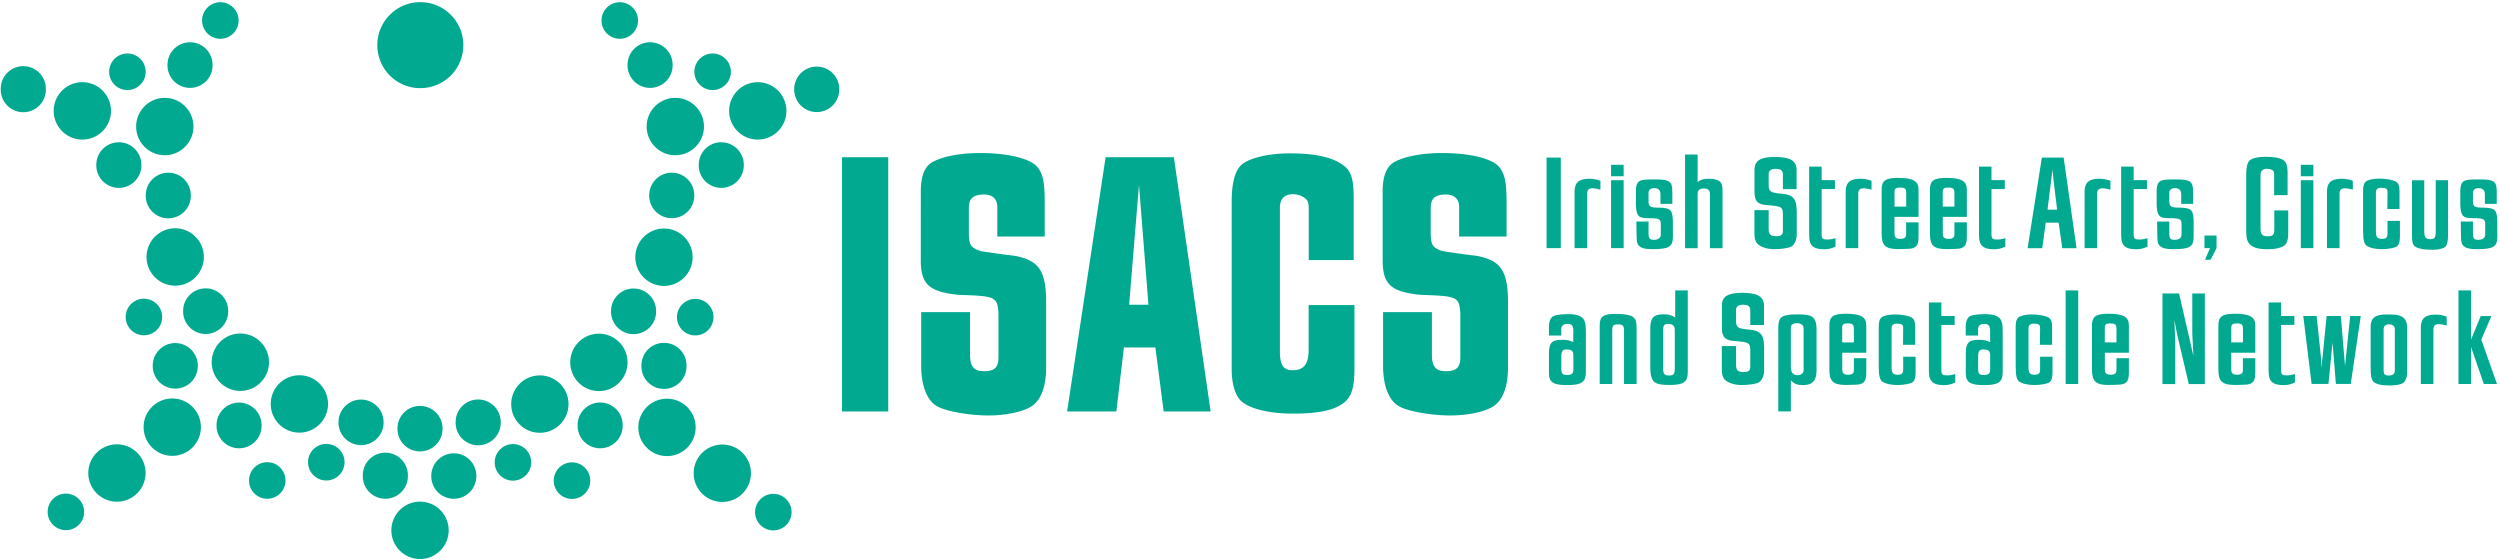
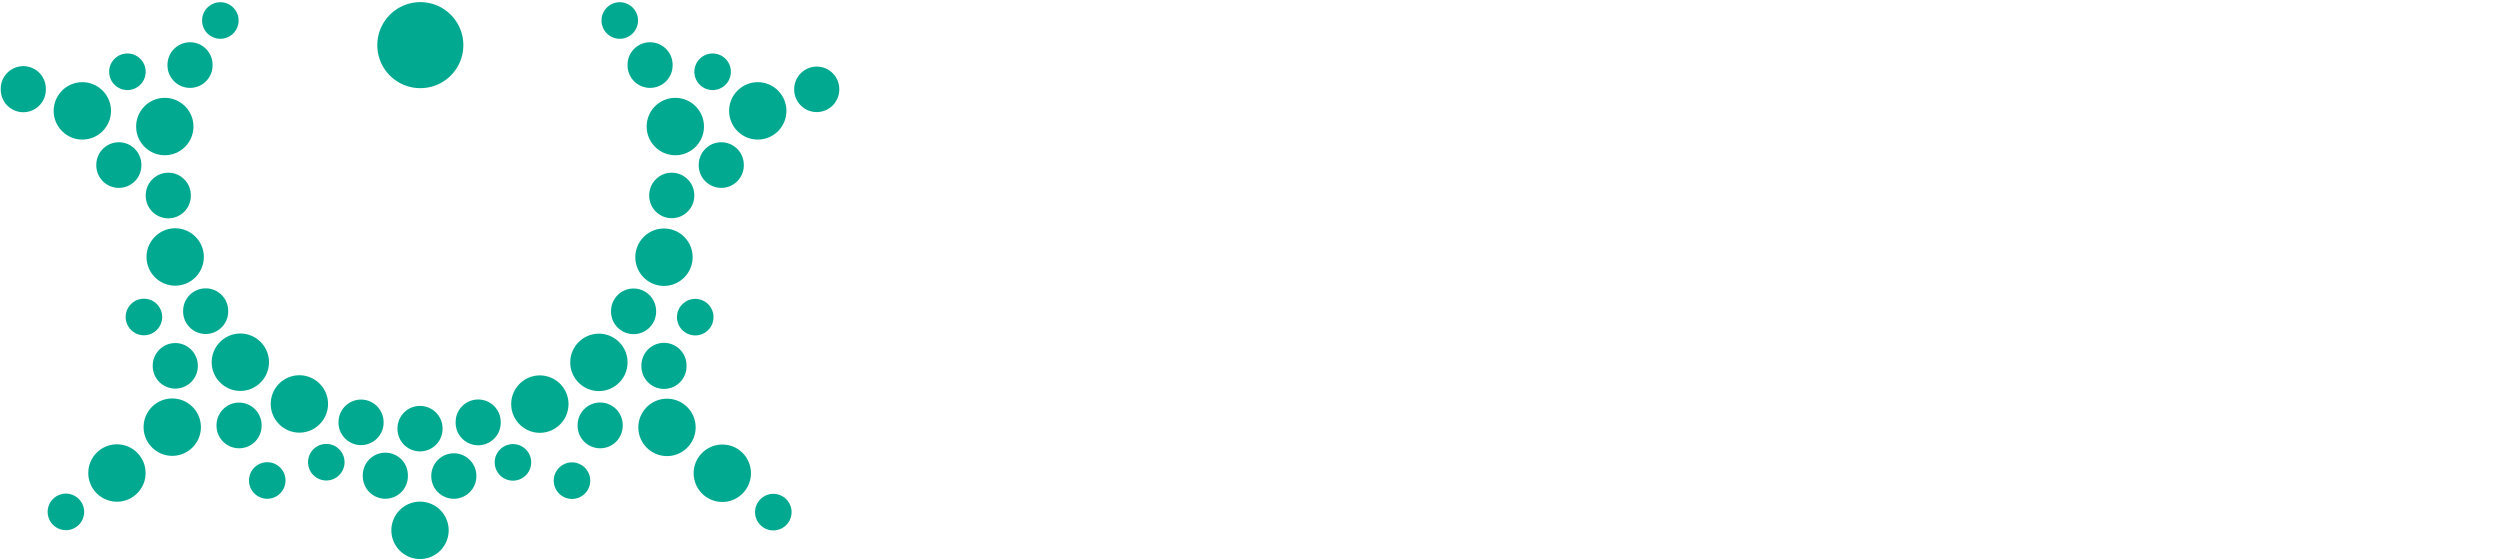
<svg xmlns="http://www.w3.org/2000/svg" viewBox="0 0 474 106">
  <g fill="#00A990" fill-rule="nonzero">
-     <path d="M168.412 29.803v48.212h-8.764V29.803zM189.088 44.91v-5.713c0-1.44-.934-2.318-2.44-2.318-2.153 0-2.952.727-2.952 2.606v4.545c0 1.88.211 2.53 1.01 3.03a4.45 4.45 0 001.867.652c1.942.288 3.885.576 5.812.788 4.518.864 5.888 2.742 5.964 8.455v12.712c0 3.833-1.085 6.44-3.012 7.515-1.792 1.015-4.88 1.59-7.966 1.59-3.449 0-7.755-.727-9.547-1.666-2.018-1.015-3.163-3.909-3.163-7.727V59.182h9.261v8.015c0 2.318.723 3.182 2.666 3.182 2.003 0 2.725-.727 2.725-2.682v-8.318c-.21-3.106-.572-3.258-7.469-3.47-5.812-.576-7.333-2.03-7.258-6.94V36.243c0-2.97.783-4.848 2.44-5.636 2.017-1.015 5.165-1.59 8.839-1.59 5.165 0 9.412 1.014 10.782 2.605 1.07 1.303 1.43 2.818 1.43 6.727v6.5h-8.99v.061zM209.628 29.803h12.935l6.973 48.212h-8.9l-1.581-12.136h-5.964l-1.43 12.136h-9.337l7.304-48.212zm8.116 27.97l-1.792-22.697-1.867 22.697h3.66zM248.133 49.318v-9.606c0-1.303-.15-1.667-.647-2.09-.648-.5-1.506-.804-2.304-.804-1.657 0-2.515.864-2.515 2.606v27.167c0 2.606.647 3.606 2.44 3.606 2.077 0 3.011-1.152 3.011-3.833v-8.53h8.69v11.848c0 4.197-.648 6-2.727 7.151-1.731 1.076-4.668 1.591-8.914 1.591-4.744 0-8.614-1.015-10.06-2.606-1.009-1.151-1.58-3.257-1.58-5.848V38.258c0-3.606.647-5.925 1.866-7.016 1.506-1.303 5.105-2.166 9.262-2.166 4.02 0 7.258.576 9.2 1.727 2.23 1.227 2.801 2.667 2.801 6.727v11.773h-8.523v.015zM276.655 44.91v-5.713c0-1.44-.934-2.318-2.44-2.318-2.153 0-2.951.727-2.951 2.606v4.545c0 1.88.21 2.53 1.008 3.03a4.45 4.45 0 001.868.652c1.942.288 3.885.576 5.812.788 4.518.864 5.888 2.742 5.964 8.455v12.712c0 3.833-1.084 6.44-3.012 7.515-1.792 1.015-4.88 1.59-7.966 1.59-3.449 0-7.755-.727-9.547-1.666-2.018-1.015-3.163-3.909-3.163-7.727V59.182h9.261v8.015c0 2.318.723 3.182 2.666 3.182 2.003 0 2.725-.727 2.725-2.682v-8.318c-.21-3.106-.572-3.258-7.469-3.47-5.812-.576-7.333-2.03-7.258-6.94V36.243c0-2.97.783-4.848 2.44-5.636 2.017-1.015 5.165-1.59 8.839-1.59 5.165 0 9.412 1.014 10.782 2.605 1.07 1.303 1.43 2.818 1.43 6.727v6.5h-8.99v.061z" />
    <g>
      <path d="M36.677 23.992c0 3-2.438 5.44-5.432 5.44s-5.432-2.44-5.432-5.44c0-2.999 2.438-5.44 5.432-5.44s5.432 2.441 5.432 5.44zM21.043 21.023c0 3-2.437 5.44-5.431 5.44-2.995 0-5.432-2.44-5.432-5.44 0-2.999 2.437-5.44 5.432-5.44 2.994 0 5.431 2.441 5.431 5.44zM40.303 12.297a4.274 4.274 0 11-8.546 0c0-2.366 1.91-4.28 4.273-4.28 2.362-.015 4.273 1.914 4.273 4.28zM36.18 37.028a4.274 4.274 0 11-8.546 0c0-2.366 1.91-4.28 4.273-4.28 2.363-.015 4.273 1.914 4.273 4.28zM43.267 58.955a4.274 4.274 0 11-8.546 0c0-2.366 1.91-4.28 4.273-4.28 2.347-.015 4.273 1.9 4.273 4.28zM72.729 80.054a4.274 4.274 0 11-8.547 0c0-2.366 1.911-4.295 4.274-4.295 2.362 0 4.273 1.929 4.273 4.295zM77.333 90.196a4.274 4.274 0 11-8.546 0 4.274 4.274 0 118.546 0zM37.505 69.339a4.274 4.274 0 11-8.547 0c0-2.366 1.911-4.295 4.273-4.295 2.363 0 4.274 1.929 4.274 4.295zM49.602 80.627a4.274 4.274 0 11-8.546 0c0-2.366 1.91-4.295 4.273-4.295a4.296 4.296 0 014.273 4.295zM26.806 31.256a4.274 4.274 0 11-8.546 0c0-2.366 1.91-4.28 4.273-4.28 2.347-.015 4.273 1.914 4.273 4.28zM8.69 16.909a4.274 4.274 0 11-8.546 0 4.274 4.274 0 118.546 0zM45.239 3.888a3.464 3.464 0 01-3.461 3.466 3.464 3.464 0 01-3.46-3.466 3.464 3.464 0 013.46-3.466c1.91 0 3.46 1.552 3.46 3.466zM27.619 13.609a3.464 3.464 0 01-3.46 3.466 3.464 3.464 0 01-3.462-3.466 3.464 3.464 0 013.461-3.467c1.911 0 3.46 1.553 3.46 3.467zM30.749 60.1a3.464 3.464 0 01-3.461 3.467 3.464 3.464 0 01-3.46-3.466 3.464 3.464 0 013.46-3.466c1.91 0 3.46 1.552 3.46 3.466zM54.131 91.1a3.464 3.464 0 01-3.46 3.467A3.464 3.464 0 0147.21 91.1a3.464 3.464 0 013.46-3.466c1.911 0 3.461 1.552 3.461 3.466zM65.326 87.635a3.464 3.464 0 01-3.46 3.466 3.464 3.464 0 01-3.462-3.466 3.464 3.464 0 013.461-3.467c1.911 0 3.461 1.553 3.461 3.467zM15.958 97.054a3.464 3.464 0 01-3.461 3.466 3.464 3.464 0 01-3.46-3.466 3.464 3.464 0 013.46-3.467c1.91.015 3.46 1.568 3.46 3.467zM122.609 23.992c0 3 2.437 5.44 5.432 5.44 2.994 0 5.432-2.44 5.432-5.44 0-2.999-2.438-5.44-5.432-5.44a5.434 5.434 0 00-5.432 5.44zM27.784 48.723c0 2.999 2.438 5.44 5.432 5.44 2.995 0 5.432-2.441 5.432-5.44 0-3-2.437-5.44-5.432-5.44-2.994 0-5.432 2.44-5.432 5.44zM40.138 68.676c0 2.999 2.437 5.44 5.432 5.44 2.994 0 5.431-2.441 5.431-5.44 0-3-2.437-5.44-5.431-5.44-2.995 0-5.432 2.44-5.432 5.44zM51.333 76.588c0 2.999 2.437 5.44 5.431 5.44 2.995 0 5.432-2.441 5.432-5.44 0-3-2.437-5.44-5.432-5.44a5.434 5.434 0 00-5.431 5.44zM27.228 80.988c0 3 2.437 5.44 5.432 5.44 2.994 0 5.431-2.44 5.431-5.44 0-2.999-2.437-5.44-5.431-5.44a5.434 5.434 0 00-5.432 5.44zM16.74 89.684c0 3 2.438 5.44 5.432 5.44s5.432-2.44 5.432-5.44c0-2.999-2.438-5.44-5.432-5.44a5.434 5.434 0 00-5.432 5.44zM115.853 58.986a4.274 4.274 0 108.546 0c0-2.366-1.91-4.28-4.273-4.28-2.362-.015-4.273 1.914-4.273 4.28zM86.391 80.084a4.274 4.274 0 108.547 0 4.274 4.274 0 10-8.547 0zM81.772 90.227a4.274 4.274 0 108.547 0c0-2.366-1.911-4.28-4.274-4.28a4.283 4.283 0 00-4.273 4.28zM75.362 81.245a4.274 4.274 0 108.547 0c0-2.366-1.911-4.28-4.274-4.28-2.362-.015-4.273 1.914-4.273 4.28zM121.616 69.37a4.274 4.274 0 108.546 0 4.274 4.274 0 10-8.546 0zM109.518 80.657a4.274 4.274 0 108.547 0 4.274 4.274 0 10-8.547 0zM128.357 60.131a3.464 3.464 0 003.46 3.466c1.911 0 3.461-1.552 3.461-3.466a3.464 3.464 0 00-3.46-3.466c-1.911.015-3.461 1.567-3.461 3.466zM104.99 91.13a3.464 3.464 0 003.46 3.467c1.91 0 3.46-1.552 3.46-3.466a3.464 3.464 0 00-3.46-3.466 3.464 3.464 0 00-3.46 3.466zM93.794 87.665a3.464 3.464 0 003.461 3.466c1.911 0 3.46-1.552 3.46-3.466a3.464 3.464 0 00-3.46-3.467c-1.91.016-3.46 1.553-3.46 3.467zM143.163 97.099a3.464 3.464 0 003.46 3.466c1.911 0 3.461-1.552 3.461-3.466a3.464 3.464 0 00-3.46-3.466 3.464 3.464 0 00-3.461 3.466zM131.32 48.768c0 2.999-2.437 5.44-5.43 5.44-2.995 0-5.433-2.441-5.433-5.44 0-3 2.438-5.44 5.432-5.44a5.424 5.424 0 015.432 5.44zM118.983 68.706c0 3-2.438 5.44-5.432 5.44-2.995 0-5.432-2.44-5.432-5.44 0-2.999 2.437-5.44 5.432-5.44 2.994 0 5.432 2.441 5.432 5.44zM107.788 76.618c0 2.999-2.438 5.44-5.432 5.44s-5.432-2.441-5.432-5.44c0-2.999 2.438-5.44 5.432-5.44s5.432 2.441 5.432 5.44zM131.893 81.034c0 2.999-2.438 5.44-5.432 5.44s-5.432-2.441-5.432-5.44c0-3 2.438-5.44 5.432-5.44a5.434 5.434 0 015.432 5.44zM142.38 89.73c0 2.998-2.437 5.44-5.432 5.44-2.994 0-5.431-2.442-5.431-5.44 0-3 2.437-5.441 5.431-5.441 3.01-.015 5.432 2.426 5.432 5.44zM85.067 100.55c0 2.999-2.437 5.44-5.432 5.44-2.994 0-5.431-2.441-5.431-5.44 0-3 2.437-5.44 5.431-5.44a5.434 5.434 0 015.432 5.44zM138.242 21.023c0 3 2.438 5.44 5.432 5.44 2.995 0 5.432-2.44 5.432-5.44 0-2.999-2.437-5.44-5.432-5.44-2.994 0-5.432 2.441-5.432 5.44zM118.983 12.297a4.274 4.274 0 108.546 0c0-2.366-1.91-4.28-4.273-4.28-2.362-.015-4.273 1.914-4.273 4.28zM123.09 37.028a4.274 4.274 0 108.547 0c0-2.366-1.911-4.28-4.273-4.28-2.348-.015-4.274 1.914-4.274 4.28zM132.48 31.256a4.274 4.274 0 108.546 0c0-2.366-1.91-4.28-4.273-4.28-2.363-.015-4.273 1.914-4.273 4.28zM150.58 16.909a4.274 4.274 0 108.547 0c0-2.366-1.91-4.28-4.273-4.28a4.283 4.283 0 00-4.273 4.28zM114.047 3.888a3.464 3.464 0 003.461 3.466c1.911 0 3.46-1.552 3.46-3.466a3.464 3.464 0 00-3.46-3.466 3.464 3.464 0 00-3.46 3.466zM131.652 13.609a3.464 3.464 0 003.46 3.466c1.912 0 3.461-1.552 3.461-3.466a3.464 3.464 0 00-3.46-3.467 3.464 3.464 0 00-3.461 3.467zM87.85 8.56a8.146 8.146 0 01-8.154 8.153A8.146 8.146 0 0171.54 8.56c0-4.506 3.657-8.153 8.156-8.153 4.499 0 8.155 3.647 8.155 8.153z" />
    </g>
    <g>
-       <path d="M295.926 47.045h-2.7V29.88h2.7zM303.438 35.955c-.724-.182-1.132-.258-1.463-.258-.724 0-1.056.303-1.056 1v10.348h-2.383V36.333c0-1.697.814-2.44 2.775-2.44.77 0 1.237.077 2.127.38v1.682zM307.842 31.242v2.182h-2.383v-2.182h2.383zm0 2.925v12.878h-2.383V34.167h2.383zM314.826 38.636V36.88c0-.818-.378-1.212-1.207-1.212-.634 0-1.056.333-1.056.878v1.758c.045.894.377 1.076 2.021 1.06 2.202.076 2.534.41 2.595 2.622v2.909c0 1.909-.74 2.348-3.922 2.348-1.358 0-2.097-.212-2.534-.666-.362-.394-.407-.652-.437-2.212l-.03-2.364h2.307v2.212c0 .985.226 1.258.996 1.258.844 0 1.327-.364 1.327-1v-2.137c-.075-.878-.332-.954-2.79-.985-1.464-.03-1.84-.515-1.931-2.454v-2.621c0-1.182.256-1.773.875-2.03.437-.182 1.07-.228 2.85-.228 2.64 0 3.183.379 3.183 2.273v2.364h-2.247v-.016zM321.87 29.303v5.227c.663-.515 1.1-.636 2.262-.636.664 0 1.327.151 1.72.364.543.303.739.848.739 1.878v10.925h-2.384V36.818c0-.742-.362-1.076-1.13-1.076-.846 0-1.208.334-1.208 1.076v10.243h-2.383V29.303h2.383zM335.339 39.833v3.637c0 .985.377 1.318 1.493 1.318.815 0 1.207-.303 1.207-.924v-3.212c-.03-1.47-.211-1.546-3.228-1.773-1.584-.182-2.097-.727-2.157-2.349v-4.348c0-1.727 1.131-2.424 3.846-2.424 2.927 0 4.133.727 4.133 2.47v3.636h-2.594V33.09c0-.773-.407-1.076-1.388-1.076-.844 0-1.312.364-1.312.955v2.288c.03 1.075.468 1.318 2.459 1.47 2.172.181 2.82.924 2.865 3.302v4.5c0 .955-.467 1.94-1.055 2.243-.513.257-1.87.47-3.228.47-1.328 0-2.595-.41-3.183-1.03-.377-.38-.558-1-.558-1.804v-4.56h2.7v-.016zM345.384 31.606v2.546h2.52v1.696h-2.52v8.607c0 .742.212.954.98.954.62 0 .951-.045 1.645-.257v1.62c-.89.38-1.358.486-2.097.486-1.433 0-2.187-.303-2.594-1.03-.226-.41-.302-.88-.302-1.986V31.591h2.368v.015zM354.842 35.955c-.724-.182-1.132-.258-1.463-.258-.724 0-1.056.303-1.056 1v10.348h-2.383V36.333c0-1.697.814-2.44 2.775-2.44.77 0 1.237.077 2.127.38v1.682zM359.2 41.121v3.212c0 .697.302.955 1.147.955.724 0 1.056-.288 1.056-.849v-2.287h2.353v2.727c0 1.545-.377 2.106-1.539 2.273-.286.03-1.583.075-2.353.075-2.353 0-3.107-.666-3.107-2.879v-8.424c0-1.651.74-2.197 3.077-2.197 2.866 0 3.922.591 3.922 2.197v5.197H359.2zm2.218-1.954v-2.53c0-.88-.226-1.076-1.237-1.076-.724 0-.98.227-.98.818v2.788h2.217zM368.356 41.121v3.212c0 .697.302.955 1.147.955.724 0 1.056-.288 1.056-.849v-2.287h2.352v2.727c0 1.545-.377 2.106-1.538 2.273-.287.03-1.584.075-2.353.075-2.353 0-3.107-.666-3.107-2.879v-8.424c0-1.651.739-2.197 3.077-2.197 2.866 0 3.921.591 3.921 2.197v5.197h-4.555zm2.203-1.954v-2.53c0-.88-.227-1.076-1.237-1.076-.724 0-.98.227-.98.818v2.788h2.217zM377.587 31.606v2.546h2.52v1.696h-2.52v8.607c0 .742.212.954.98.954.62 0 .951-.045 1.645-.257v1.62c-.89.38-1.358.486-2.097.486-1.433 0-2.187-.303-2.594-1.03-.226-.41-.302-.88-.302-1.986V31.591h2.368v.015zM387.135 29.879h4.133l2.443 17.182h-2.7l-.693-4.849h-2.444l-.664 4.849h-2.775l2.7-17.182zm2.202 4.212l-.18-1.955-.257 2.106-.694 5.516h1.825l-.694-5.667zM400.137 35.955c-.724-.182-1.131-.258-1.463-.258-.724 0-1.056.303-1.056 1v10.348h-2.383V36.333c0-1.697.814-2.44 2.775-2.44.77 0 1.237.077 2.127.38v1.682zM404.541 31.606v2.546h2.52v1.696h-2.52v8.607c0 .742.211.954.98.954.62 0 .95-.045 1.645-.257v1.62c-.89.38-1.358.486-2.097.486-1.433 0-2.187-.303-2.594-1.03-.226-.41-.302-.88-.302-1.986V31.591h2.368v.015zM413.561 38.636V36.88c0-.818-.392-1.212-1.207-1.212-.633 0-1.055.333-1.055.878v1.758c.045.894.377 1.076 2.02 1.06 2.203.076 2.535.41 2.595 2.622v2.909c0 1.909-.739 2.348-3.922 2.348-1.357 0-2.096-.212-2.534-.666-.362-.394-.407-.652-.437-2.212l-.03-2.364h2.308v2.212c0 .985.226 1.258.995 1.258.845 0 1.327-.364 1.327-1v-2.137c-.075-.878-.331-.954-2.79-.985-1.463-.03-1.84-.515-1.93-2.454v-2.621c0-1.182.256-1.773.874-2.03.438-.182 1.071-.228 2.85-.228 2.64 0 3.184.379 3.184 2.273v2.364h-2.248v-.016zM417.98 44.652h2.278v2.393l-1.131 2.197h-1.056l.95-2.197h-1.056v-2.393zM431.178 36.955v-3.728c0-.545-.075-.772-.256-.924-.256-.182-.664-.303-1.07-.303-.815 0-1.253.379-1.253 1.136V43.41c0 1 .362 1.394 1.282 1.394 1.071 0 1.328-.258 1.328-1.333v-3.576h2.64v4.227c0 1.44-.257 2.167-.92 2.546-.665.378-1.645.59-2.972.59-1.72 0-2.82-.302-3.44-.984-.467-.515-.633-1.182-.633-2.47v-10.94c0-1.181.226-2.06.664-2.47.467-.408 1.614-.666 3.001-.666 1.539 0 2.61.182 3.228.546.724.409.95 1.075.95 2.606V37h-2.549v-.045zM438.615 31.242v2.182h-2.384v-2.182h2.384zm0 2.925v12.878h-2.384V34.167h2.384zM446.096 35.955c-.724-.182-1.131-.258-1.463-.258-.724 0-1.056.303-1.056 1v10.348h-2.383V36.333c0-1.697.814-2.44 2.775-2.44.77 0 1.237.077 2.127.38v1.682zM452.642 39.576l.03-3.167c0-.621-.286-.803-1.207-.803-.693 0-.995.288-.995.924v7.364c0 1.06.287 1.394 1.131 1.394.815 0 1.071-.227 1.071-1.03v-2.38h2.353v3.046c0 .985-.211 1.546-.618 1.834-.438.257-1.66.484-2.76.484-1.102 0-2.097-.181-2.715-.515-.664-.333-.89-1.075-.89-2.985v-7.697c0-.772.18-1.318.482-1.59.438-.364 1.388-.591 2.489-.591 1.358 0 2.564.212 3.198.545.543.303.739.818.739 1.91v3.302h-2.308v-.045zM459.64 34.167v9.742c0 1.076.287 1.44 1.177 1.44.815 0 .996-.304.996-1.576v-9.606h2.338v10.485c0 1.136-.212 1.878-.558 2.166-.438.334-1.313.546-2.384.546-1.764 0-3.031-.288-3.454-.743-.362-.409-.437-.818-.437-2.273V34.182h2.323v-.015zM471.134 38.636V36.88c0-.818-.392-1.212-1.207-1.212-.633 0-1.055.333-1.055.878v1.758c.045.894.377 1.076 2.02 1.06 2.203.076 2.535.41 2.595 2.622v2.909c0 1.909-.739 2.348-3.922 2.348-1.357 0-2.096-.212-2.534-.666-.362-.394-.407-.652-.437-2.212l-.03-2.364h2.308v2.212c0 .985.226 1.258.995 1.258.845 0 1.327-.364 1.327-1v-2.137c-.075-.878-.331-.954-2.79-.985-1.463-.03-1.84-.515-1.93-2.454v-2.621c0-1.182.256-1.773.874-2.03.438-.182 1.071-.228 2.851-.228 2.64 0 3.183.379 3.183 2.273v2.364h-2.248v-.016zM298.31 62.848c0-1.075-.287-1.439-1.056-1.439-.815 0-1.237.333-1.237 1v1.212h-2.338v-1.757c0-.743.21-1.394.588-1.758.362-.333 1.433-.545 2.941-.545 1.177 0 1.87.12 2.444.439.8.44 1.025 1.106 1.025 2.97v7.575c0 1.91-.799 2.47-3.56 2.47-2.609 0-3.438-.545-3.438-2.242v-3.728c0-2.06.543-2.62 2.519-2.62.875 0 1.357.105 2.096.439v-2.016h.015zM296.031 70c0 .848.256 1.106 1.07 1.106.845 0 1.207-.288 1.207-.954v-2.758c0-.879-.301-1.136-1.387-1.136-.634 0-.89.363-.89 1.287V70zM307.917 72.803V62.636c0-.878-.256-1.136-1.13-1.136-.92 0-1.102.182-1.102 1.212v10.091h-2.383V61.682c0-1.652.694-2.167 2.896-2.167 1.72 0 2.7.152 3.303.515.588.334.8.925.8 2.106v10.667h-2.384zM317.616 55.06h2.383v15.53c0 1.834-.8 2.395-3.379 2.395-1.432 0-2.202-.106-2.745-.41-.633-.363-.98-1.287-.98-2.757v-7.621c0-1.91.648-2.606 2.443-2.606 1.026 0 1.584.151 2.278.59v-5.12zm-2.278 14.97c0 .849.302 1.167 1.071 1.167.92 0 1.132-.258 1.132-1.364v-7.288c0-.742-.408-1.136-1.177-1.136-.814 0-1.026.227-1.026 1.167v7.454zM329.155 65.59v3.637c0 .985.377 1.318 1.493 1.318.814 0 1.207-.303 1.207-.924V66.41c-.03-1.47-.212-1.545-3.228-1.773-1.584-.181-2.097-.727-2.157-2.348v-4.349c0-1.727 1.131-2.424 3.846-2.424 2.926 0 4.133.727 4.133 2.47v3.636h-2.594v-2.773c0-.772-.408-1.075-1.388-1.075-.845 0-1.312.363-1.312.954v2.288c.03 1.076.467 1.318 2.458 1.47 2.172.182 2.82.924 2.866 3.303v4.5c0 .954-.467 1.94-1.056 2.242-.513.258-1.87.47-3.228.47-1.327 0-2.594-.41-3.182-1.03-.377-.38-.558-1-.558-1.803v-4.56h2.7v-.016zM337.149 62.485c0-1.44.211-2.106.8-2.44.467-.303 1.387-.439 2.775-.439 1.463 0 2.232.106 2.745.379.633.379.95 1.151.95 2.47v7.803c0 1.909-.8 2.757-2.564 2.757-1.101 0-1.69-.227-2.308-.909V78h-2.383V62.485h-.015zm4.796-.288c0-.56-.482-.924-1.252-.924-.724 0-1.146.303-1.146.848v7.47c0 1.03.438 1.545 1.282 1.545.619 0 1.131-.378 1.131-.878v-8.061h-.015zM349.291 66.879v3.212c0 .697.302.954 1.146.954.724 0 1.056-.287 1.056-.848v-2.288h2.353v2.727c0 1.546-.377 2.106-1.538 2.273-.287.03-1.584.076-2.353.076-2.353 0-3.108-.667-3.108-2.879v-8.424c0-1.652.74-2.197 3.077-2.197 2.866 0 3.922.59 3.922 2.197v5.197h-4.555zm2.202-1.955v-2.53c0-.879-.226-1.076-1.237-1.076-.724 0-.98.227-.98.818v2.788h2.217zM360.815 65.333l.03-3.166c0-.622-.287-.803-1.207-.803-.694 0-.995.288-.995.924v7.364c0 1.06.286 1.393 1.13 1.393.815 0 1.072-.227 1.072-1.03v-2.379h2.353v3.046c0 .985-.211 1.545-.619 1.833-.437.258-1.659.485-2.76.485-1.1 0-2.096-.182-2.715-.515-.663-.333-.89-1.076-.89-2.985v-7.697c0-.773.181-1.318.483-1.59.437-.365 1.388-.592 2.489-.592 1.357 0 2.564.212 3.197.546.543.303.74.818.74 1.909v3.303h-2.308v-.046zM368.085 57.364v2.545h2.519v1.697h-2.52v8.606c0 .743.212.955.981.955.619 0 .95-.046 1.644-.258v1.621c-.89.38-1.357.485-2.096.485-1.433 0-2.187-.303-2.595-1.03-.226-.41-.301-.879-.301-1.985V57.348h2.368v.016zM377.33 62.848c0-1.075-.286-1.439-1.055-1.439-.814 0-1.237.333-1.237 1v1.212H372.7v-1.757c0-.743.212-1.394.589-1.758.362-.333 1.433-.545 2.956-.545 1.176 0 1.87.12 2.443.439.8.44 1.026 1.106 1.026 2.97v7.575c0 1.91-.8 2.47-3.56 2.47-2.609 0-3.439-.545-3.439-2.242v-3.728c0-2.06.543-2.62 2.52-2.62.874 0 1.357.105 2.096.439v-2.016zM375.054 70c0 .848.257 1.106 1.071 1.106.845 0 1.207-.288 1.207-.954v-2.758c0-.879-.302-1.136-1.388-1.136-.633 0-.89.363-.89 1.287V70zM386.773 65.333l.03-3.166c0-.622-.286-.803-1.206-.803-.694 0-.996.288-.996.924v7.364c0 1.06.287 1.393 1.131 1.393.815 0 1.071-.227 1.071-1.03v-2.379h2.353v3.046c0 .985-.21 1.545-.618 1.833-.438.258-1.66.485-2.76.485-1.101 0-2.097-.182-2.715-.515-.664-.333-.89-1.076-.89-2.985v-7.697c0-.773.18-1.318.482-1.59.438-.365 1.388-.592 2.49-.592 1.357 0 2.563.212 3.197.546.543.303.739.818.739 1.909v3.303h-2.308v-.046zM394.028 55.06v17.743h-2.383V55.061zM399.081 66.879v3.212c0 .697.302.954 1.146.954.724 0 1.056-.287 1.056-.848v-2.288h2.353v2.727c0 1.546-.377 2.106-1.538 2.273-.287.03-1.584.076-2.353.076-2.353 0-3.107-.667-3.107-2.879v-8.424c0-1.652.739-2.197 3.077-2.197 2.865 0 3.921.59 3.921 2.197v5.197h-4.555zm2.202-1.955v-2.53c0-.879-.226-1.076-1.237-1.076-.724 0-.98.227-.98.818v2.788h2.217zM410.001 55.636h3.153l2.715 11.849-.211-4.227v-7.622h2.383v17.182h-3.047l-2.202-9.379-.543-2.833.18 4.076v8.136h-2.428zM423.048 66.879v3.212c0 .697.302.954 1.147.954.724 0 1.056-.287 1.056-.848v-2.288h2.353v2.727c0 1.546-.377 2.106-1.539 2.273-.286.03-1.584.076-2.353.076-2.353 0-3.107-.667-3.107-2.879v-8.424c0-1.652.74-2.197 3.077-2.197 2.866 0 3.922.59 3.922 2.197v5.197h-4.555zm2.218-1.955v-2.53c0-.879-.226-1.076-1.237-1.076-.724 0-.98.227-.98.818v2.788h2.217zM432.49 57.364v2.545h2.52v1.697h-2.52v8.606c0 .743.212.955.981.955.619 0 .95-.046 1.644-.258v1.621c-.89.38-1.357.485-2.096.485-1.433 0-2.187-.303-2.595-1.03-.226-.41-.301-.879-.301-1.985V57.348h2.368v.016zM439.233 59.924l.845 8.03.075 1.773.98-9.818h2.685l.8 9.485.98-9.485h2.006l-1.9 12.879h-2.82l-.634-7.849-.77 7.849h-3.197l-1.584-12.879h2.534zM449.46 62.09c0-1.772.814-2.469 2.926-2.469 1.508 0 2.05.046 2.518.212 1.132.38 1.494 1.03 1.494 2.576v8.212c0 .924-.362 1.773-.875 2.06-.483.258-1.403.41-2.534.41-1.493 0-2.61-.288-3.002-.743-.377-.439-.512-1.03-.512-2.575V62.09h-.016zm4.6.395c0-.667-.362-.985-1.146-.985-.634 0-.98.333-.98.955v7.757c0 .727.255.985.98.985.814 0 1.146-.303 1.146-1.03v-7.682zM463.894 61.712c-.724-.182-1.131-.257-1.463-.257-.724 0-1.056.303-1.056 1v10.348h-2.383V62.091c0-1.697.815-2.44 2.775-2.44.77 0 1.237.076 2.127.38v1.681zM466.126 55.06h2.384v9.319l1.84-4.455h2.021l-1.916 4.455 2.972 8.424h-2.489l-2.428-7v7h-2.383V55.061z" />
-     </g>
+       </g>
  </g>
</svg>